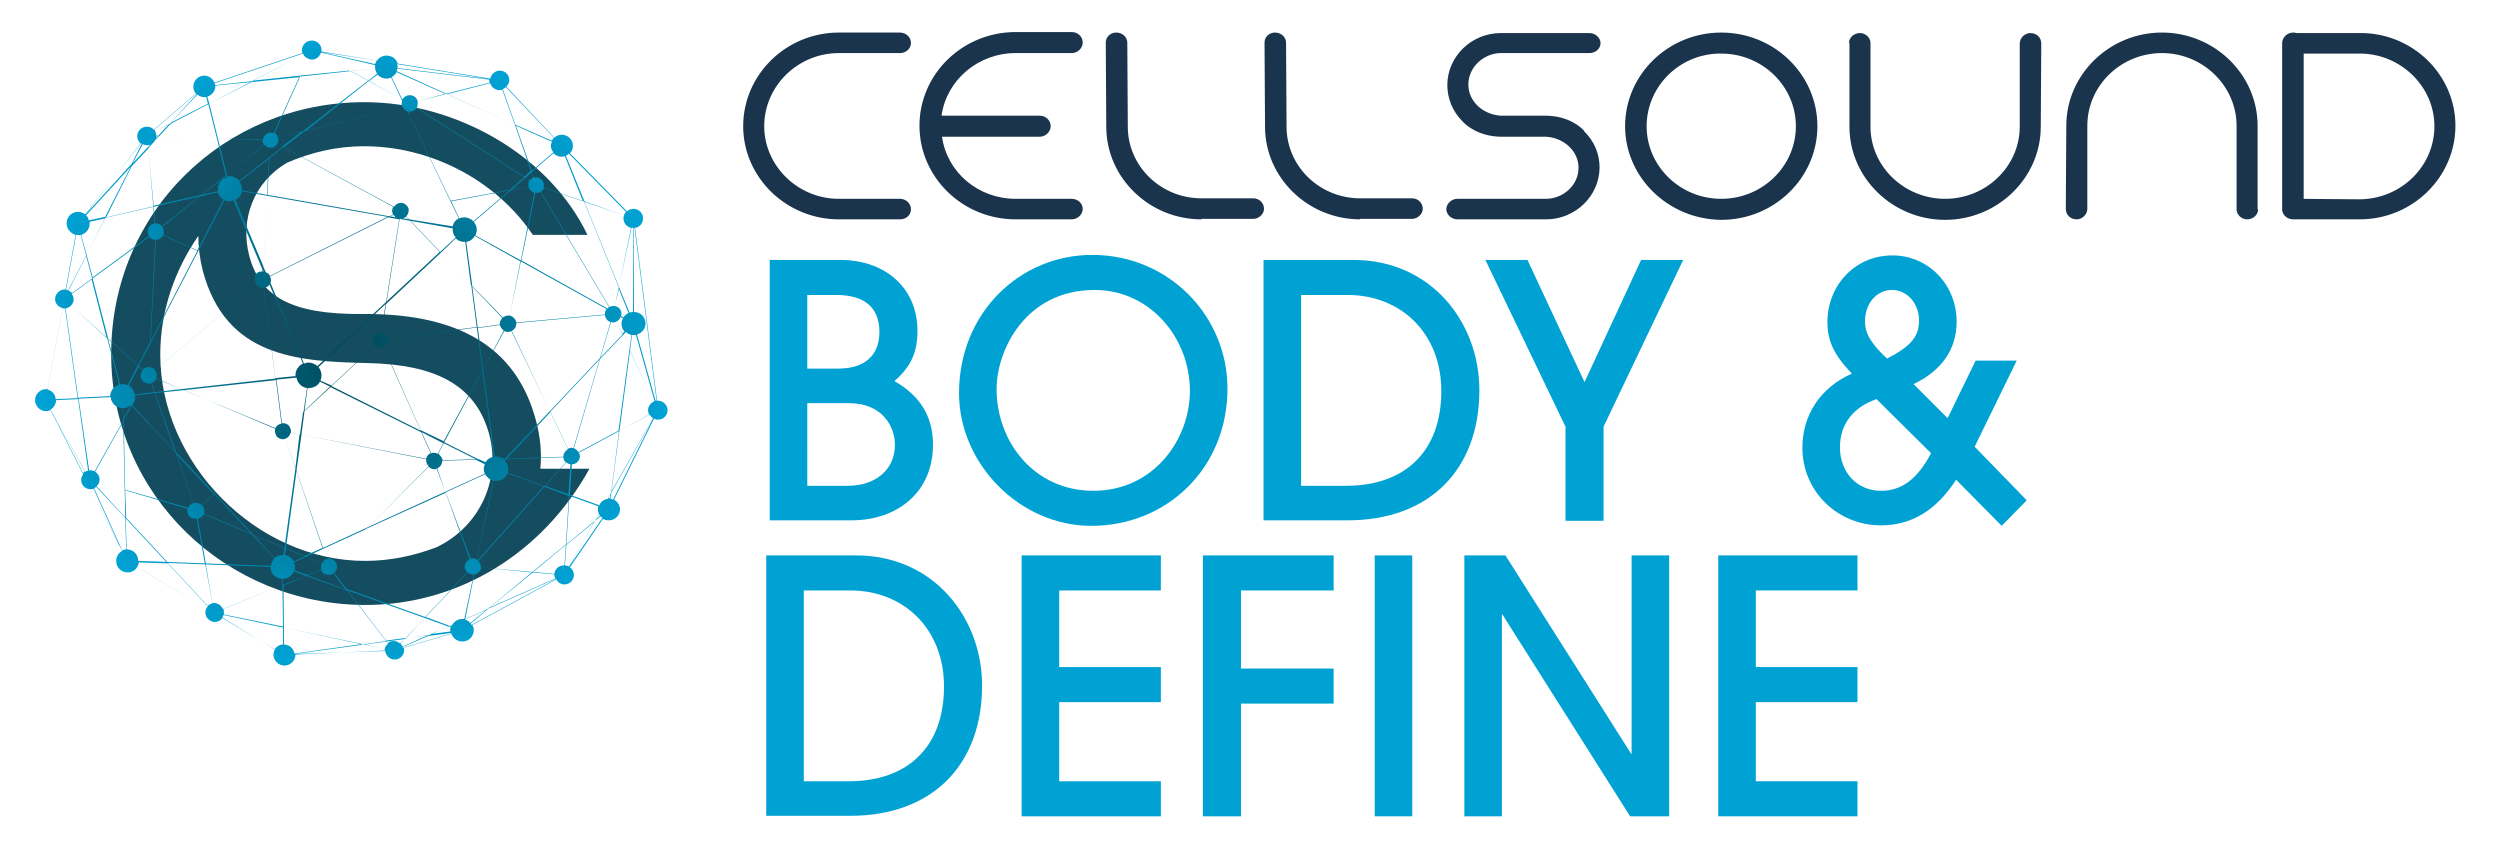
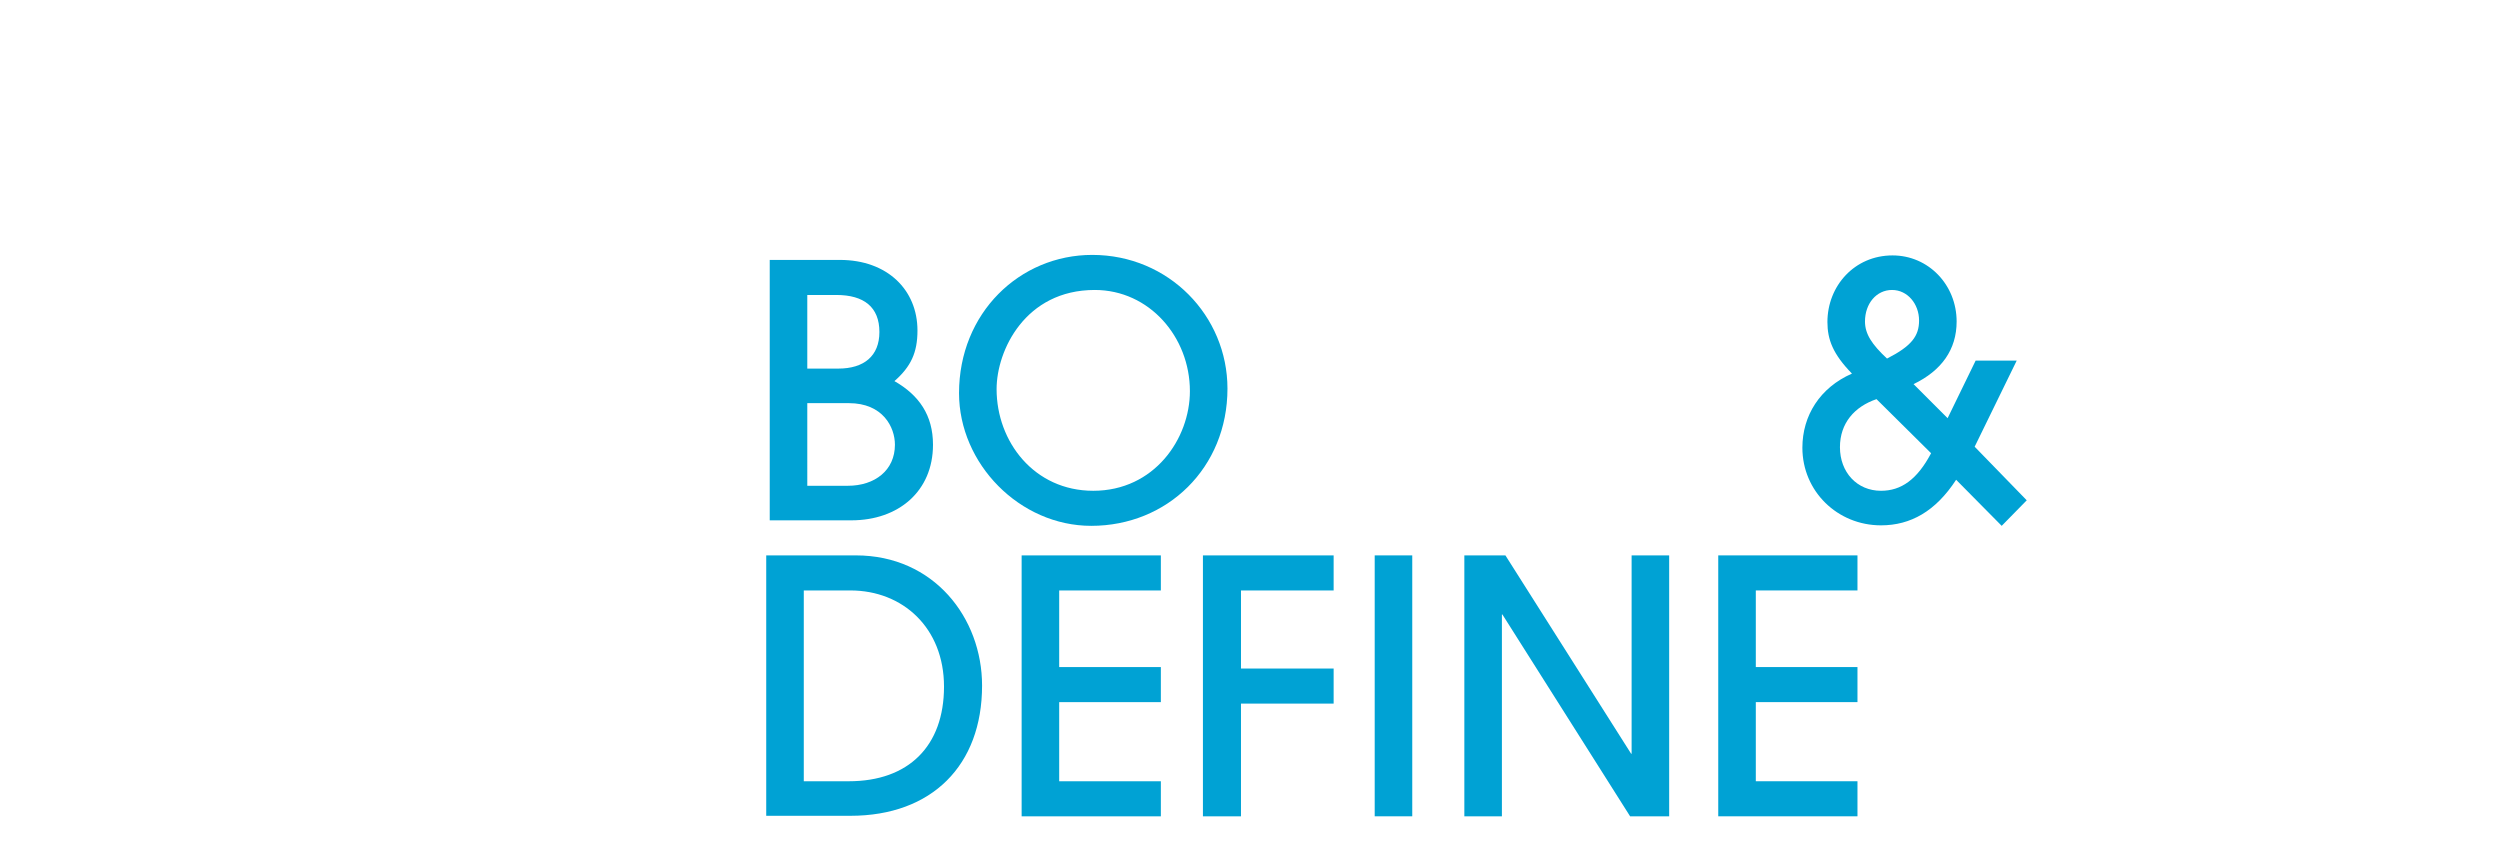
<svg xmlns="http://www.w3.org/2000/svg" xmlns:xlink="http://www.w3.org/1999/xlink" version="1.1" x="0px" y="0px" viewBox="0 0 499.2 170.9" style="enable-background:new 0 0 499.2 170.9;" xml:space="preserve">
  <style type="text/css">
	.st0{fill:#00A2D4;}
	.st1{fill:#154D60;}
	
		.st2{clip-path:url(#SVGID_00000078041775888103394670000000092742863883857033_);fill:url(#SVGID_00000027580588491846752600000000579022693755634602_);}
	.st3{fill:#1A344D;}
</style>
  <g id="Layer_4">
    <g>
      <path class="st0" d="M153.7,104V51.9h14c9.5,0,15.5,6,15.5,14.1c0,4.4-1.3,7.2-4.6,10.1c4.9,2.8,7.7,6.8,7.7,12.7    c0,9.3-6.9,15.1-16.3,15.1H153.7z M167.4,73.6c5.1,0,8.2-2.5,8.2-7.3c0-5-3.1-7.4-8.6-7.4h-5.8v14.7H167.4z M169.3,97    c5.4,0,9.4-3.1,9.4-8.2c0-3.5-2.4-8.3-9.2-8.3h-8.3V97H169.3z" />
      <path class="st0" d="M217.9,105c-14.3,0-26.4-12.4-26.4-26.5c0-16,12.1-27.6,26.6-27.6c15.3,0,27,12.2,27,26.7    C245.1,93.4,233.1,105,217.9,105z M237.6,78.1c0-10.8-8.1-20.2-19-20.2C204.7,57.9,199,70,199,77.7c0,10.5,7.5,20.3,19.3,20.3    C230.5,98,237.6,87.6,237.6,78.1z" />
-       <path class="st0" d="M252.3,104V51.9h17.9c15.6,0,25.2,12.5,25.2,26c0,15.9-10,26-26.3,26H252.3z M268.8,97c11.9,0,19-7,19-18.9    c0-11.7-8.2-19.2-18.7-19.2h-9.3V97H268.8z" />
-       <path class="st0" d="M312.6,104V85.2l-16-33.3h8.4l11.4,24.4l11.3-24.4h8.4l-15.9,33.3V104H312.6z" />
      <path class="st0" d="M390.6,95.8c-4.1,6.3-9.1,9.1-15,9.1c-8.7,0-15.7-6.8-15.7-15.5c0-6.4,3.5-12,9.9-14.8    c-3.8-3.9-4.9-6.8-4.9-10.3c0-7.2,5.4-13.3,13-13.3c7.2,0,12.8,5.9,12.8,13.2c0,5.6-3,9.8-8.6,12.5l6.8,6.8l5.6-11.5h8.2    l-8.4,17.2l10.4,10.7l-5,5.1L390.6,95.8z M374.7,79.7c-4.4,1.5-7.3,4.8-7.3,9.6c0,5,3.4,8.7,8.2,8.7c4,0,7.2-2.2,10-7.5    L374.7,79.7z M383.2,64c0-3.3-2.3-6.1-5.4-6.1c-3.1,0-5.4,2.7-5.4,6.3c0,2.5,1.4,4.6,4.4,7.4C381.7,69.1,383.2,67.1,383.2,64z" />
      <path class="st0" d="M153,163v-52.1h17.9c15.6,0,25.2,12.5,25.2,26c0,15.9-10,26-26.3,26H153z M169.5,156c11.9,0,19-7,19-18.9    c0-11.7-8.2-19.2-18.7-19.2h-9.3V156H169.5z" />
      <path class="st0" d="M204,163v-52.1h27.8v7h-20.3v15.3h20.3v7h-20.3V156h20.3v7H204z" />
      <path class="st0" d="M240.2,163v-52.1h26.1v7h-18.5v15.6h18.5v7h-18.5V163H240.2z" />
      <path class="st0" d="M274.5,163v-52.1h7.5V163H274.5z" />
      <path class="st0" d="M325.5,163L300,122.7h-0.1V163h-7.5v-52.1h8.2l25.1,39.6h0.1v-39.6h7.5V163H325.5z" />
      <path class="st0" d="M343.1,163v-52.1h27.8v7h-20.3v15.3h20.3v7h-20.3V156h20.3v7H343.1z" />
    </g>
  </g>
  <g id="Icon">
    <g id="CS">
-       <path class="st1" d="M107.9,93.6c0.3-3.2,0-6.4-0.9-9.7c-3.4-12.7-13-21.4-34.7-21.2C58.1,62.8,52,59.2,49.8,51.2    c-2-7.5,1-14.9,7.5-18.7c4.8-2.1,10-3.3,15.4-3.3c13.1,0,26.2,6.6,33.7,17.7h10.9c-7.7-16.1-26.5-26.5-44.5-26.5    c-27.9,0-50.6,21.8-50.6,50.3c0,28.2,23.1,50.1,50.8,50.1c18.4,0,35.3-10.2,44.7-27.2H107.9z M72.9,112C51.2,112,32,92.5,32,70.8    c0-8.7,2.9-16.9,7.6-23.7c0,2.3,0.3,4.6,0.9,7c4.6,17.1,18.6,18.1,33,18.4c13.2,0.3,21.5,4.2,24.2,14.3    c2.4,9.2-2.1,18.5-10.6,22.5C82.6,111,77.9,112,72.9,112" />
-     </g>
+       </g>
    <g id="Circle">
      <defs>
        <path id="SVGID_1_" d="M58.8,130.6l13.9-1.9l4.1,0.9c0,0.1,0,0.2,0,0.4c0,0,0,0,0,0L58.8,130.6C58.8,130.7,58.8,130.7,58.8,130.6      M72.9,128.7l4.3-0.6l0.3,0.4c-0.3,0.3-0.6,0.6-0.7,1.1L72.9,128.7z M77.2,128.1l3.6-0.5l-0.9,0.9c-0.3-0.3-0.8-0.5-1.3-0.5     c-0.4,0-0.8,0.1-1.1,0.4L77.2,128.1z M80,128.5l0.9-1l4.4-0.6l-4.9,2.2C80.3,128.9,80.1,128.7,80,128.5 M80.4,129.2l5.1-2.2     l4.5-0.6c0,0.1,0,0.1,0,0.2l-9.5,2.8C80.4,129.3,80.4,129.2,80.4,129.2 M56.7,128.7l0-3.4l15.6,3.3l-13.5,1.9     C58.6,129.5,57.8,128.7,56.7,128.7 M89.6,125.1l0.4,0.1c-0.1,0.2-0.1,0.4-0.1,0.7c0,0.1,0,0.2,0,0.2l-3.9,0.5L89.6,125.1z      M89.8,125l0.3-0.1c0,0.1-0.1,0.1-0.1,0.2L89.8,125z M84.8,123.4l4.7,1.7l-3.8,1.7l-4.7,0.7L84.8,123.4z M53.7,129l-9.3-5.7     c0.1-0.2,0.2-0.3,0.2-0.5l11.9,2.5l0,3.4c-0.7,0-1.3,0.4-1.7,1L53.7,129z M92.8,123.7l4.3-1.9l-3.2,2.6     C93.6,124,93.2,123.8,92.8,123.7 M69.4,117.9l15.4,5.5l-3.8,4l-3.9,0.5L69.4,117.9z M44.7,122.7c0-0.1,0-0.2,0-0.4     c0-0.2,0-0.5-0.1-0.7l11.8-4.8l0.1,8.3L44.7,122.7z M94,124.5l3.6-3l13.3-5.9c0,0,0,0,0,0.1l-16.8,9.1     C94.1,124.7,94.1,124.6,94,124.5 M56.7,125.3l-0.1-8.4l4.6-1.9l8.1,2.9l7.8,10.1l-4.7,0.7L56.7,125.3z M85,123.2l8.4-8.9     c0.3,0.3,0.7,0.4,1.1,0.4c0,0,0.1,0,0.1,0l-1.9,8.9c-0.1,0-0.3,0-0.4,0c-0.9,0-1.6,0.5-2,1.2l-0.4,0.2L85,123.2z M106.4,114.3     l4.3,0.4c0,0,0,0.1,0,0.1c0,0.3,0.1,0.5,0.2,0.7l-13.1,5.8L106.4,114.3z M56.5,115.6c1,0,1.8-0.7,2.2-1.5l2.4,0.9l-4.6,1.8     L56.5,115.6z M61.4,114.9l2.7-1.1c0.2,0.6,0.8,1,1.5,1c0.4,0,0.7-0.1,1-0.3l2.4,3.2L61.4,114.9z M94.7,114.7     c0.7-0.1,1.3-0.7,1.4-1.4l10.2,0.9l-8.9,7.4l-4.5,2L94.7,114.7z M69.2,117.6l-2.5-3.2c0.4-0.3,0.6-0.7,0.6-1.2h25.5     c0,0.4,0.2,0.8,0.5,1.1l-8.4,8.9L69.2,117.6z M41.1,112.7l12.9,0.5c0,0,0,0,0,0c0,1.3,1.1,2.4,2.4,2.4l0,1.2l-11.9,4.8     c-0.3-0.7-1-1.2-1.8-1.2c-0.1,0-0.2,0-0.3,0L41.1,112.7z M33.5,112.4l7.5,0.3l1.4,7.8c-0.3,0.1-0.7,0.2-0.9,0.5L33.5,112.4z      M29.1,114.2l-1.7-1c0.2-0.3,0.3-0.6,0.3-0.9l5.8,0.2l8,8.6c-0.1,0.1-0.2,0.2-0.3,0.4L29.1,114.2z M58.8,113.9     c0.1-0.2,0.1-0.5,0.1-0.7c0-0.3-0.1-0.6-0.2-0.9l2.3-1.1l3.2,1.3c-0.1,0.2-0.1,0.4-0.1,0.6c0,0.2,0,0.4,0.1,0.6l-2.8,1.1     L58.8,113.9z M61.1,111.2l3.4-1.6l0.7,2c-0.4,0.2-0.8,0.5-0.9,0.9L61.1,111.2z M56.9,110.8l0.2-1.2l3.7,1.5l-2.1,1     C58.3,111.4,57.6,110.9,56.9,110.8 M106.5,114.2l6.5-5.4l-0.3,4.1c0,0-0.1,0-0.1,0c-1,0-1.8,0.7-1.9,1.7L106.5,114.2z      M50.7,106.9l6.1,2.6l-0.2,1.3c-0.1,0-0.1,0-0.2,0c-0.6,0-1.2,0.2-1.6,0.6L50.7,106.9z M64.5,109.6l8.5-3.9l-6.2,6.3     c-0.3-0.3-0.7-0.5-1.1-0.5c-0.2,0-0.3,0-0.5,0.1L64.5,109.6z M112.8,112.9l0.3-4.1l5.6-4.6l-5.1,8.9     C113.3,113,113.1,112.9,112.8,112.9 M27.6,112C27.6,112,27.6,112,27.6,112c0-1.3-1-2.3-2.3-2.3l-0.2-6.2l8.1,8.7L27.6,112z      M113.6,113.2l5.1-9.1l1.2-1c0.1,0.1,0.2,0.2,0.4,0.3L113.6,113.2C113.7,113.2,113.6,113.2,113.6,113.2 M41.1,112.5l-1.6-8.9     c0.5-0.1,1-0.5,1.2-0.9l9.6,4l4.5,4.8c-0.4,0.4-0.6,0.9-0.7,1.5L41.1,112.5z M119.6,102.6c0.1,0.1,0.1,0.3,0.2,0.4l-0.8,0.7     L119.6,102.6z M113.7,99l5.8,2.1c-0.1,0.2-0.1,0.4-0.1,0.7c0,0.3,0.1,0.6,0.2,0.9l-0.7,1.2l-5.8,4.8L113.7,99z M40.7,102.6     c0.1-0.2,0.1-0.4,0.1-0.6c0-0.4-0.2-0.8-0.4-1.1l2.4-2.2l7.3,7.8L40.7,102.6z M121.9,98.6l-0.1,0.9c-0.1,0-0.1,0-0.2,0     c-0.1,0-0.1,0-0.2,0L121.9,98.6z M66.8,112l6.3-6.4L89,98.4l4.8,13.3c-0.6,0.2-1,0.8-1,1.5H67.3C67.3,112.7,67.1,112.3,66.8,112      M33.4,112.2l-8.2-8.8L25,97.9l12.5,3.7c0,0.1-0.1,0.3-0.1,0.4c0,0.9,0.7,1.6,1.6,1.6c0.1,0,0.2,0,0.3,0l1.6,8.9L33.4,112.2z      M18.1,97.7c0.2,0,0.4-0.1,0.6-0.1l5.3,11.7L18.1,97.7z M18.8,97.5c0.2-0.1,0.3-0.2,0.4-0.3l5.8,6.2l0.2,6.3     c-0.3,0-0.5,0.1-0.8,0.2L18.8,97.5z M96,113.3c0,0,0-0.1,0-0.1c0-0.5-0.2-0.9-0.5-1.2l13.2-14.8l4.9,1.8l-0.6,9.7l-6.8,5.6     L96,113.3z M19.3,97.1c0.2-0.2,0.4-0.5,0.5-0.8l5.1,1.5l0.1,5.5L19.3,97.1z M89,98.3l7.9-3.6c0.3,0.6,0.9,1.1,1.6,1.3l-3.3,15.7     c-0.2-0.1-0.5-0.2-0.7-0.2c-0.2,0-0.4,0-0.5,0.1L89,98.3z M101.3,94.5l7.3,2.6l-13.2,14.8c-0.1,0-0.1-0.1-0.2-0.1L98.6,96     c0.1,0,0.3,0,0.4,0C100.1,96.1,101,95.4,101.3,94.5 M57.1,109.5l2.1-15.4l5.2,15.3l-3.6,1.6L57.1,109.5z M85.6,93.2     c0.3,0.3,0.7,0.5,1.1,0.5c0.2,0,0.4,0,0.5-0.1l1.7,4.6l-15.3,7L85.6,93.2z M108.8,97l4.2-4.7c0.3,0.2,0.6,0.4,0.9,0.4l-0.4,6     L108.8,97z M87.3,93.5c0.6-0.2,1-0.8,1-1.5c0,0,0,0,0,0l6.7-0.2l1.8,0.9c-0.1,0.3-0.2,0.6-0.2,1c0,0.3,0.1,0.6,0.2,0.9l-7.9,3.6     L87.3,93.5z M95.6,91.7l2-0.1c-0.3,0.2-0.5,0.4-0.6,0.7L95.6,91.7z M100.4,91.6l0.5,0l-0.2,0.2C100.6,91.7,100.5,91.6,100.4,91.6      M101.4,94.4c0.1-0.2,0.1-0.5,0.1-0.7c0-0.7-0.3-1.3-0.7-1.7l0.3-0.3l11.4-0.4c0,0.4,0.2,0.8,0.5,1.1l-4.2,4.7L101.4,94.4z      M35.2,90.7l7.5,8l-2.4,2.2c-0.3-0.3-0.7-0.5-1.2-0.5c-0.2,0-0.3,0-0.5,0.1L35.2,90.7z M87.5,90.6l1.1-2.1l6.4,3.2l-6.6,0.2     C88.3,91.4,87.9,90.9,87.5,90.6 M50.6,106.8l-7.7-8.2l12.4-11.4c0.3,0.3,0.7,0.5,1.2,0.5c0.2,0,0.3,0,0.5-0.1l2,5.9l-2.2,15.9     L50.6,106.8z M59.2,94l1-7.2l24.9,4.9c0,0.1,0,0.2,0,0.3c0,0.4,0.2,0.8,0.5,1.1l-12,12.1l-9.1,4.2L59.2,94z M57,87.6     c0.5-0.2,0.9-0.6,1-1.2l1.8,0.4L59,93.4L57,87.6z M84.2,86.3l4.3,2.2l-1.1,2.1c-0.2-0.1-0.5-0.2-0.7-0.2c-0.2,0-0.4,0-0.6,0.1     L84.2,86.3z M115.8,91.1c0-0.3-0.1-0.5-0.2-0.7l8-4.3l-1.6,12.4l-0.6,1.1c-0.8,0.1-1.5,0.6-1.7,1.3l-5.9-2.1l0.4-6.1     c0,0,0,0,0.1,0C115,92.7,115.8,92,115.8,91.1 M19.8,96.3c0-0.2,0.1-0.3,0.1-0.5c0-0.7-0.4-1.3-0.9-1.6l5.6-10l0.3,13.6L19.8,96.3     z M121.9,99.6l0.2-1.3l8.3-14.7c0,0,0,0,0,0l-8,16.2C122.3,99.7,122.1,99.6,121.9,99.6 M123.7,86l6-3.2c0.2,0.3,0.4,0.5,0.7,0.7     l-8.3,14.6L123.7,86z M10.6,82.7L17,94.1c-0.2,0.1-0.3,0.2-0.4,0.4L10.6,82.7z M58.1,86.4c0-0.1,0-0.2,0-0.3     c0-0.4-0.2-0.8-0.4-1.1l2.8-2.6l-0.6,4.4L58.1,86.4z M109.9,82.3l3.5,7.4c-0.5,0.3-0.9,0.8-0.9,1.5c0,0,0,0,0,0l-11.3,0.4     L109.9,82.3z M25,97.8l-0.3-14l1.6-2.8l8.9,9.5l3.4,9.9c-0.5,0.2-0.8,0.6-1,1L25,97.8z M24.6,81.5c0.6,0,1-0.2,1.4-0.6l0.1,0.1     l-1.5,2.7L24.6,81.5z M10.1,81.8c0.6-0.4,1.1-1.1,1.1-1.9c0,0,0,0,0,0l4.4-0.2l2,14.3c-0.2,0-0.4,0.1-0.6,0.2L10.1,81.8z      M15.7,79.6l6.4-0.3c0.1,1.2,1.1,2.2,2.4,2.2l0.1,2.5l-5.7,10.1c-0.3-0.1-0.6-0.2-0.9-0.2c-0.1,0-0.2,0-0.2,0L15.7,79.6z      M26.3,80.8c0.4-0.4,0.7-1,0.7-1.7c0,0,0-0.1,0-0.1l0.5-0.1L26.3,80.8L26.3,80.8z M26.4,80.9l1.1-2l3.4-0.4l4,11.6L26.4,80.9z      M35.1,90.2L31,78.5l5.7-0.6L55,85.5c-0.1,0.2-0.1,0.4-0.1,0.6c0,0.4,0.2,0.8,0.4,1.1L42.9,98.6L35.1,90.2z M60.2,86.8l0.6-4.7     l5.2-4.8l18.1,9l1.9,4.2c-0.5,0.2-0.8,0.6-0.9,1.1L60.2,86.8z M28.9,76.4c0.2,0.1,0.5,0.2,0.8,0.2c0.2,0,0.3,0,0.5-0.1l0.6,1.8     l-3.2,0.4L28.9,76.4z M63.9,76.2l2,1L60.8,82l0.6-4.5c0.1,0,0.1,0,0.2,0C62.6,77.5,63.5,77,63.9,76.2 M36.8,77.9l18.3-2l1.1,8.7     c-0.6,0.1-1,0.4-1.3,1L36.8,77.9z M30.3,76.5c0.4-0.2,0.8-0.5,0.9-0.9l5,2.1l-5.3,0.6L30.3,76.5z M55.2,75.8l4-0.4     c0.2,1.1,1,1.9,2.1,2.1l-0.7,4.8l-2.9,2.7c-0.3-0.3-0.7-0.5-1.2-0.5c-0.1,0-0.1,0-0.2,0L55.2,75.8z M88.7,88.3l7.6-14.2l2.3,17.1     c-0.4,0.1-0.7,0.2-1,0.4l-2.1,0.1L88.7,88.3z M25.7,77l2-3.8l0.8,0.7c-0.2,0.3-0.4,0.7-0.4,1.1c0,0.6,0.3,1.1,0.8,1.4l-1.3,2.3     l-0.7,0.1C26.8,78,26.3,77.3,25.7,77 M109.9,82.2l9.8-10.4l-5.2,17.7c-0.1,0-0.3-0.1-0.4-0.1c-0.2,0-0.5,0.1-0.7,0.2L109.9,82.2z      M125.8,70.1l4.7,10.1c-0.6,0.3-1.1,1-1.1,1.7c0,0.3,0.1,0.6,0.2,0.9l-5.9,3.2L125.8,70.1z M66.2,77.1l8.7-8.1     c0.3,0.3,0.7,0.5,1.1,0.5c0.2,0,0.4,0,0.6-0.1l7.4,16.6L66.2,77.1z M27.7,73.1l2.3-4.4l-0.2,4.6c0,0,0,0-0.1,0     c-0.5,0-0.9,0.2-1.2,0.5L27.7,73.1z M21.6,67.7l5.9,5.3l-2,3.9c-0.3-0.1-0.7-0.2-1-0.2c-0.2,0-0.4,0-0.5,0.1L21.6,67.7z      M114.6,89.5l5.2-17.8l4.6-4.8l1.3,2.8L123.5,86l-8,4.3C115.3,89.9,115,89.7,114.6,89.5 M127,66.9l3.7,13.2c-0.1,0-0.1,0-0.2,0.1     L125.8,70l0.4-3.1c0.1,0,0.2,0,0.3,0C126.7,66.9,126.9,66.9,127,66.9 M124.4,66.9l0.6-0.6c0.3,0.3,0.7,0.5,1.1,0.6l-0.4,2.8     L124.4,66.9z M96.5,73.8l4.2-7.7c0.2,0.1,0.5,0.2,0.7,0.2c0.2,0,0.5-0.1,0.7-0.2l7.7,16l-8.9,9.4l-0.6,0     c-0.4-0.2-0.8-0.4-1.3-0.4c-0.1,0-0.1,0-0.2,0L96.5,73.8z M64,76c0.1-0.3,0.2-0.7,0.2-1c0-0.6-0.2-1.2-0.6-1.7l8-7.5l3,1.5     c-0.1,0.2-0.2,0.4-0.2,0.7c0,0.4,0.1,0.7,0.4,1L66.2,77L64,76z M84,85.9l-7.4-16.7c0.5-0.2,0.9-0.8,0.9-1.4c0-0.1,0-0.1,0-0.2     l17.7-2.3l1.1,8.6l-7.7,14.2L84,85.9z M95.4,65.4l4.4-0.6c0.1,0.5,0.4,0.9,0.8,1.2l-4.1,7.7L95.4,65.4z M123.1,64.2l1.2,2.6     l-4.4,4.6l2.1-7.1c0.1,0,0.3,0.1,0.4,0.1C122.7,64.4,122.9,64.3,123.1,64.2 M123.1,64.2c0.4-0.2,0.7-0.5,0.8-0.9l0.5,0.3     c-0.2,0.3-0.3,0.7-0.3,1c0,0.6,0.2,1.2,0.6,1.6l-0.5,0.5L123.1,64.2z M102.2,66.1c0.5-0.3,0.9-0.8,0.9-1.5c0,0,0-0.1,0-0.1     l17.7-1.6c0.1,0.7,0.5,1.2,1.1,1.4l-2.1,7.2l-10,10.6L102.2,66.1z M9.5,77.8l3-16.2c0.1,0,0.2,0,0.3,0c0.1,0,0.2,0,0.2,0     l2.5,17.9l-4.4,0.2C11.1,78.8,10.4,78,9.5,77.8 M13.1,61.6c0.4-0.1,0.8-0.3,1.1-0.6l7.2,6.5l2.4,9.3c-1,0.3-1.8,1.2-1.8,2.3     c0,0,0,0,0,0l-6.4,0.3L13.1,61.6z M71.7,65.7l5.3-5l-0.9,5.7c-0.1,0-0.1,0-0.2,0c-0.6,0-1.1,0.3-1.3,0.8L71.7,65.7z M124,63.1     c0-0.1,0.1-0.3,0.1-0.4c0-0.8-0.5-1.4-1.3-1.6l0.7-3.6l2,5c-0.4,0.2-0.8,0.5-1,0.9L124,63.1z M94.3,57.2l6,6.3     c-0.3,0.3-0.5,0.7-0.5,1.2c0,0.1,0,0.1,0,0.2l-4.4,0.6L94.3,57.2z M31.2,75.5c0.1-0.2,0.1-0.4,0.1-0.6c0-0.4-0.1-0.7-0.4-1     l20.3-17c0.3,0.3,0.7,0.6,1.2,0.6c0.1,0,0.1,0,0.2,0l2.4,18.1l-18.8,2.1L31.2,75.5z M52.7,57.5c0.5-0.1,0.9-0.3,1.1-0.7l6.7,15.8     c-0.9,0.4-1.5,1.3-1.5,2.3c0,0.1,0,0.1,0,0.2l-4,0.4L52.7,57.5z M54.1,56.7l17.3,8.9l-8,7.5c-0.5-0.4-1.1-0.7-1.8-0.7     c-0.3,0-0.6,0.1-0.9,0.2L54.1,56.7z M14.2,61c0.3-0.3,0.5-0.8,0.5-1.2c0-0.4-0.1-0.8-0.4-1.1l4-2.9l3,11.7L14.2,61z M52.6,54.3     l0-0.3l0.1,0.4C52.7,54.3,52.7,54.3,52.6,54.3 M101.8,63l2.2-10.8l17.1,9.5c-0.2,0.3-0.3,0.6-0.3,1c0,0,0,0.1,0,0.1l-17.7,1.6     C103,63.8,102.5,63.2,101.8,63 M13.7,58l3.5-6.9l1.2,4.5l-4,2.9C14.2,58.3,13.9,58.2,13.7,58 M76.2,66.5l0.9-5.8L88,50.5l6.1,6.4     l1.1,8.5l-17.7,2.3C77.4,67.1,76.9,66.6,76.2,66.5 M29.8,73.3l0.2-4.7l9.6-18.5L51,55.2c-0.1,0.2-0.1,0.4-0.1,0.6     c0,0.4,0.1,0.7,0.4,1l-20.3,17C30.7,73.6,30.3,73.4,29.8,73.3 M88,50.5l3-2.9c0.4,0.4,1,0.7,1.7,0.7c0.1,0,0.1,0,0.2,0l1.1,8.5     L88,50.5z M21.6,67.6l-3.1-12l11.3-8.3c0.3,0.4,0.7,0.6,1.2,0.6l-1,20.3L27.6,73L21.6,67.6z M94.3,57.1l-1.2-8.8     c0.7-0.1,1.3-0.5,1.7-1.2l9.1,5.1L101.8,63c-0.1,0-0.2,0-0.3,0c-0.4,0-0.8,0.2-1.1,0.4L94.3,57.1z M32.6,47l6.8,3.1l-9.3,18     l1-20.2c0,0,0,0,0.1,0C31.8,47.9,32.3,47.5,32.6,47 M16.1,46.9l1.1,4.1L13.6,58c-0.1-0.1-0.3-0.1-0.4-0.2l2-10.9     c0.1,0,0.2,0,0.3,0C15.8,47,15.9,47,16.1,46.9 M126.5,45.5c0.1,0,0.1,0,0.2,0l4.4,34.5c-0.1,0-0.1,0-0.2,0l-3.7-13.2     c1-0.3,1.7-1.2,1.7-2.2c0-1.3-1-2.3-2.3-2.3c0,0,0,0,0,0L126.5,45.5z M123.6,57.3l2.5-11.8c0.1,0,0.2,0,0.3,0l0,16.8     c-0.3,0-0.5,0.1-0.7,0.1L123.6,57.3z M82,44.1l8.4,1.5c0,0.1,0,0.2,0,0.3c0,0.6,0.2,1.1,0.6,1.5l-3.1,2.9L82,44.1z M79.8,43.7     l2.1,0.4l5.9,6.2l-10.6,9.9L79.8,43.7z M16.2,46.9c1-0.3,1.7-1.2,1.7-2.2c0-0.1,0-0.3,0-0.4l3.1-0.7l-3.7,7.3L16.2,46.9z      M54.1,56.7L54,56.5c0.1-0.2,0.1-0.4,0.1-0.6c0-0.3-0.1-0.5-0.2-0.7l23.6-11.8l2.2,0.4l-2.6,16.5l-5.7,5.3L54.1,56.7z M80.5,43.6     c0.2-0.1,0.4-0.2,0.6-0.3l0.5,0.5L80.5,43.6z M77.9,43.2l0.7-0.3c0.1,0.2,0.3,0.4,0.4,0.5L77.9,43.2z M17.3,50.9l3.7-7.4l9.6-2.2     l0.3,3.3c-0.8,0.1-1.4,0.8-1.4,1.6c0,0.4,0.1,0.7,0.3,0.9l-11.3,8.3L17.3,50.9z M116.7,40.3l7.9,2.7c-0.1,0.2-0.1,0.4-0.1,0.6     c0,0.9,0.6,1.7,1.5,1.9l-2.4,11.8L116.7,40.3z M81.7,43.8l-0.6-0.6c0.3-0.3,0.5-0.7,0.5-1.2c0-0.1,0-0.2,0-0.3l8.3-1.6l1.7,3.5     c-0.6,0.3-1.1,0.9-1.2,1.6L81.7,43.8z M39.6,50.1l5.2-10.1c0.3,0.1,0.7,0.2,1,0.2c0.3,0,0.6-0.1,0.8-0.2l5.8,13.8l0,0.4     c0,0,0,0-0.1,0c-0.7,0-1.2,0.4-1.5,0.9L39.6,50.1z M30.7,41.3l9.2-2.1l-7.6,6c-0.3-0.4-0.7-0.6-1.2-0.6c0,0-0.1,0-0.1,0     L30.7,41.3z M53.1,54.4l-0.5-1.1l0.8-14.2l24,4.2L53.9,55.1C53.8,54.8,53.5,54.5,53.1,54.4 M32.6,46.9c0.1-0.2,0.1-0.4,0.1-0.6     c0-0.4-0.1-0.7-0.3-1l7.6-6.1l3.5-0.8c0.2,0.6,0.6,1.2,1.1,1.5L39.4,50L32.6,46.9z M107.9,38.3l13.7,23c-0.1,0.1-0.2,0.2-0.3,0.3     l-17.2-9.6l2.8-13.5c0.1,0,0.2,0,0.3,0C107.4,38.5,107.7,38.5,107.9,38.3 M47,39.9c0.7-0.3,1.2-0.9,1.3-1.7l5.1,0.9l-0.8,14.1     L47,39.9z M90.1,40.2l11.7-2.2l-7.3,6.2c-0.4-0.5-1.1-0.8-1.8-0.8c-0.4,0-0.7,0.1-1,0.2L90.1,40.2z M108,38.3     c0.3-0.2,0.5-0.5,0.7-0.8l7.9,2.7l7,17.3l-0.8,3.6c-0.1,0-0.2,0-0.3,0c-0.3,0-0.6,0.1-0.8,0.2L108,38.3z M94.9,47     c0.2-0.3,0.3-0.7,0.3-1.1c0-0.6-0.2-1.1-0.6-1.6l7.5-6.4l3.4-0.7c0.1,0.6,0.6,1.1,1.2,1.3L104,52L94.9,47z M104.9,35.5l0.8,0.5     c-0.2,0.2-0.2,0.5-0.2,0.9c0,0.1,0,0.2,0,0.3l-3.3,0.6L104.9,35.5z M45.2,35.1l0.1,0.3c-1,0.3-1.8,1.2-1.8,2.3c0,0.2,0,0.3,0,0.5     l-3.2,0.7L45.2,35.1z M104.9,35.5l1.3-1.1l0.4,1c-0.3,0.1-0.6,0.3-0.8,0.6L104.9,35.5z M17.2,43l8.9-9.7l-5.1,10l-3.3,0.7     C17.7,43.7,17.5,43.3,17.2,43 M48.3,38c0-0.1,0-0.2,0-0.3c0-0.5-0.2-1-0.5-1.4l5.9-4.6l-0.4,7.2L48.3,38z M116.7,40.2l-3.7-9.1     c0.2-0.1,0.4-0.2,0.6-0.4L125,42.3c-0.2,0.2-0.3,0.4-0.4,0.7L116.7,40.2z M106.2,34.3l4.3-3.7c0.4,0.4,1,0.7,1.6,0.7     c0.3,0,0.5-0.1,0.7-0.1l3.6,9l-7.9-2.7c0.1-0.2,0.1-0.3,0.1-0.5c0-0.9-0.7-1.6-1.6-1.6c-0.2,0-0.4,0-0.5,0.1L106.2,34.3z      M26.3,33.2l3.3-3.5l1.1,11.5l-9.5,2.2L26.3,33.2z M53.4,38.9l0.4-7.3l2.8-2.2l21.9,11.9c-0.1,0.2-0.2,0.5-0.2,0.8     c0,0.3,0.1,0.5,0.2,0.7l-0.7,0.4L53.4,38.9z M45.3,34.9l7.5-6c0.3,0.3,0.7,0.6,1.1,0.6l-0.1,1.9l-6,4.7c-0.4-0.5-1.1-0.9-1.9-0.9     c-0.2,0-0.3,0-0.5,0.1L45.3,34.9z M29.5,29c0.2,0,0.3-0.1,0.5-0.1l-0.5,0.5L29.5,29z M28.5,28.8c0.3,0.1,0.5,0.2,0.8,0.2     c0.1,0,0.1,0,0.2,0l0,0.4l-3,3.2L28.5,28.8z M55.4,28.7l1.1,0.6l-2.7,2.1l0.1-1.9c0,0,0,0,0.1,0C54.6,29.6,55.1,29.2,55.4,28.7      M17,42.9l11.1-14.3c0.1,0.1,0.2,0.1,0.2,0.1l-2,4L17,42.9C17.1,42.9,17.1,42.9,17,42.9 M43.5,27.6l8.9,0.3c0,0,0,0,0,0     c0,0.4,0.1,0.7,0.3,1l-7.4,6L43.5,27.6z M29.6,29.6l0.9-1c0.2-0.1,0.3-0.3,0.4-0.5l0.8-0.9l11.6,0.4l1.8,7.4l-4.9,3.9l-9.6,2.2     L29.6,29.6z M31.2,27.2l0.3,0l-0.4,0.4C31.2,27.5,31.2,27.3,31.2,27.2 M55.4,28.7c0.1-0.2,0.2-0.5,0.2-0.8c0-0.1,0-0.3-0.1-0.4     l4.8-1.3l-3.9,3L55.4,28.7z M103,25.1l7.2,3.2c-0.1,0.3-0.2,0.5-0.2,0.8c0,0.5,0.2,1,0.5,1.3l-4.3,3.7L103,25.1z M31.2,27.1     C31.2,27.1,31.2,27.1,31.2,27.1c0-0.3-0.1-0.6-0.2-0.9l2.7-1.4l-2.1,2.3L31.2,27.1z M80.2,40.5L81.7,23l8.2,17.1l-8.3,1.6     C81.4,41.1,80.9,40.6,80.2,40.5 M81.5,22.2c0.1,0,0.1,0,0.2,0l0,0.4L81.5,22.2z M83.2,21.6l21.5,13.8l-2.9,2.5L90,40.1l-8.4-17.4     l0-0.4c0,0,0.1,0,0.1,0C82.4,22.3,82.9,22,83.2,21.6 M56.7,29.4l4.1-3.2l19.5-5.1c0.1,0.5,0.5,0.9,1,1.1l0.4,0.8l-1.5,17.5     c0,0-0.1,0-0.1,0c-0.6,0-1.1,0.3-1.4,0.8L56.7,29.4z M31.8,27.2l2.3-2.5l7.5-3.9l1.7,6.8L31.8,27.2z M80.3,19.9L80.3,19.9     c0.1,0.1,0.1,0.1,0.1,0.1L80.3,19.9z M39.4,18.9c0.4,0.3,0.9,0.5,1.4,0.5c0.2,0,0.3,0,0.4,0l0.3,1.3l-7.4,3.8L39.4,18.9z      M83.2,21.5c0.2-0.2,0.2-0.5,0.2-0.9c0-0.1,0-0.3,0-0.4l5.6-1.5l13.8,6.2l3.2,9.2l-1.3,1.2L83.2,21.5z M30.8,25.9l8.4-7.2     c0,0,0,0.1,0.1,0.1l-5.5,6L31,26.2C30.9,26.1,30.9,26,30.8,25.9 M102.9,24.9l-2.5-7.1c0.2-0.1,0.4-0.2,0.6-0.4l9.6,10.1     c-0.2,0.2-0.3,0.4-0.4,0.6L102.9,24.9z M89.3,18.8l8.6-2.2c0.2,0.8,1,1.4,1.8,1.4c0.2,0,0.4,0,0.6-0.1l2.5,7L89.3,18.8z      M41.4,19.3c0.9-0.3,1.6-1.1,1.6-2.1c0,0,0-0.1,0-0.1l7-0.7l-8.2,4.3L41.4,19.3z M73.6,16.2l6.5,3.5l0.2,0.5     c0,0.2-0.1,0.3-0.1,0.5c0,0.1,0,0.3,0.1,0.4l-19.3,5.1L73.6,16.2z M43.5,27.6l-1.7-6.9l8.4-4.3l9.7-1l-5.1,11.2     c-0.2-0.1-0.4-0.1-0.7-0.1c-0.9,0-1.6,0.7-1.6,1.5L43.5,27.6z M73.7,16.2l1.7-1.3c0.4,0.5,1.1,0.8,1.8,0.8c0.3,0,0.6-0.1,0.9-0.2     l2,4.2L73.7,16.2z M80.3,19.8l-2.1-4.4c0.4-0.2,0.8-0.6,1-1l9.8,4.4l-5.6,1.4c-0.2-0.7-0.8-1.2-1.6-1.2c-0.6,0-1.1,0.3-1.4,0.8     L80.3,19.8z M54.7,26.5l5.1-11.2L70,14.2l3.5,1.9L60.5,26.2l-5,1.3C55.4,27,55.1,26.7,54.7,26.5 M70.1,14.2l4.8-0.5     c0.1,0.4,0.2,0.7,0.4,1l-1.7,1.4L70.1,14.2z M79.2,14.2c0.1-0.2,0.1-0.4,0.1-0.5l18.4,2.2c0,0.1,0,0.1,0,0.2c0,0.2,0,0.3,0.1,0.4     l-8.7,2.2L79.2,14.2z M79.4,13.6c0-0.1,0-0.1,0-0.2c0-0.2,0-0.4-0.1-0.6l18.5,3L79.4,13.6z M63.9,10.9l5.8,3.2l-9.8,1l1.6-3.4     c0.2,0.1,0.5,0.2,0.8,0.2C63,11.9,63.6,11.5,63.9,10.9 M60.6,10.9c0.2,0.4,0.5,0.6,0.9,0.8l-1.6,3.4l-9.4,1L60.6,10.9z      M42.9,16.6l17.6-5.9c0,0.1,0.1,0.1,0.1,0.2l-10.2,5.3l-7.4,0.8C42.9,16.8,42.9,16.7,42.9,16.6 M63.9,10.9     c0.1-0.1,0.1-0.3,0.2-0.4l10.8,2.5c0,0.1,0,0.3,0,0.5c0,0.1,0,0.1,0,0.2l-5,0.5L63.9,10.9z M64.1,10.4     C64.1,10.3,64.1,10.3,64.1,10.4l11.1,1.7c-0.1,0.2-0.2,0.5-0.3,0.7L64.1,10.4z M60.3,10c0,0.2,0,0.4,0.1,0.6l-17.6,5.9     c-0.3-0.8-1.1-1.4-2-1.4c-1.2,0-2.2,1-2.2,2.2c0,0.5,0.2,1,0.5,1.4l-8.4,7.2c-0.3-0.4-0.8-0.6-1.4-0.6c-1.1,0-1.9,0.9-1.9,1.9     c0,0.6,0.3,1.1,0.7,1.5L17,42.8c-0.4-0.3-0.9-0.5-1.4-0.5c-1.3,0-2.3,1-2.3,2.3c0,1.1,0.8,2,1.8,2.3l-2,10.9c-0.1,0-0.2,0-0.2,0     c-1,0-1.9,0.9-1.9,1.9c0,0.9,0.6,1.6,1.5,1.8l-3,16.2c-0.1,0-0.2,0-0.3,0c-1.2,0-2.2,1-2.2,2.2c0,1.2,1,2.2,2.2,2.2     c0.3,0,0.6-0.1,0.9-0.2l6.5,12.8c-0.2,0.3-0.4,0.7-0.4,1.1c0,1.1,0.9,1.9,1.9,1.9l6.3,12.3c-0.7,0.4-1.2,1.1-1.2,2     c0,1.3,1,2.3,2.3,2.3c0.8,0,1.5-0.4,1.9-1.1l13.8,8.3c-0.1,0.2-0.2,0.5-0.2,0.8c0,1,0.9,1.9,1.9,1.9c0.6,0,1.2-0.3,1.5-0.8     l10.5,6.3c-0.2,0.3-0.3,0.7-0.3,1c0,1.2,1,2.2,2.2,2.2s2.2-1,2.2-2.2c0,0,0,0,0,0l17.9-0.8c0.1,1,0.9,1.8,1.9,1.8     c1.1,0,1.9-0.9,1.9-1.9c0-0.2,0-0.3-0.1-0.5l9.5-2.8c0.3,0.9,1.2,1.6,2.2,1.6c1.3,0,2.3-1,2.3-2.3c0-0.4-0.1-0.7-0.3-1l16.8-9.1     c0.3,0.6,0.9,1,1.6,1c1.1,0,1.9-0.9,1.9-1.9c0-0.6-0.3-1.2-0.8-1.5l6.6-9.7c0.3,0.2,0.7,0.3,1.2,0.3c1.2,0,2.2-1,2.2-2.2     c0-0.8-0.5-1.6-1.2-1.9l8-16.2c0.2,0.1,0.5,0.2,0.8,0.2c1.1,0,1.9-0.9,1.9-1.9c0-1-0.9-1.9-1.9-1.9c-0.1,0-0.1,0-0.2,0l-4.4-34.5     c0.9-0.1,1.6-0.9,1.6-1.9c0-1.1-0.9-1.9-1.9-1.9c-0.5,0-1,0.2-1.3,0.5l-11.4-11.6c0.4-0.4,0.6-0.9,0.6-1.5c0-1.2-1-2.2-2.2-2.2     c-0.6,0-1.1,0.2-1.5,0.6l-9.6-10.2c0.3-0.3,0.6-0.8,0.6-1.3c0-1.1-0.9-1.9-1.9-1.9c-0.9,0-1.7,0.7-1.9,1.6l-18.5-3     c-0.3-1-1.2-1.6-2.2-1.6c-0.8,0-1.5,0.4-1.9,1l-11.1-1.8c0-0.1,0-0.2,0-0.3c0-1.1-0.9-1.9-1.9-1.9C61.2,8.1,60.3,8.9,60.3,10" />
      </defs>
      <clipPath id="SVGID_00000155137265710125212260000013670125736241615806_">
        <use xlink:href="#SVGID_1_" style="overflow:visible;" />
      </clipPath>
      <radialGradient id="SVGID_00000016075939695789588730000010487169001216705201_" cx="480.833" cy="69.999" r="0.961" gradientTransform="matrix(65.369 0 0 -65.369 -31361.33 4646.275)" gradientUnits="userSpaceOnUse">
        <stop offset="0" style="stop-color:#004755" />
        <stop offset="0.999" style="stop-color:#00A2D4" />
        <stop offset="1" style="stop-color:#00A2D4" />
      </radialGradient>
-       <rect x="6.9" y="8.1" style="clip-path:url(#SVGID_00000155137265710125212260000013670125736241615806_);fill:url(#SVGID_00000016075939695789588730000010487169001216705201_);" width="126.4" height="125" />
    </g>
  </g>
  <g id="CellSound_00000001632692199569647130000017503066106916623527_">
-     <path id="CellSound" class="st3" d="M148.4,25.2c0-10.3,8.6-18.7,19.1-18.7h12.2c1.2,0,2.2,0.9,2.2,2.1c0,1.1-1,2-2.2,2   c0,0-12.2,0-12.2,0c-8.2,0-14.9,6.6-14.9,14.6c0,7.9,6.7,14.5,14.9,14.5h12.2c1.2,0,2.2,0.9,2.2,2.1s-1,2-2.2,2h-12.2   C157,43.8,148.4,35.4,148.4,25.2 M216.2,41.7c0,1.1-1,2.1-2.2,2.1h-11.2c-10.6,0-19.2-8.4-19.2-18.7c0-10.3,8.6-18.7,19.2-18.7H214   c1.2,0,2.2,0.9,2.2,2.1c0,1.1-1,2.1-2.2,2.1h-11.2c-7.5,0-13.8,5.4-14.8,12.5h19.6c1.2,0,2.2,0.9,2.2,2.1c0,1.1-1,2.1-2.2,2.1   h-19.5c1,7.1,7.2,12.4,14.7,12.4H214C215.2,39.7,216.2,40.6,216.2,41.7 M239.9,43.8c-10.4,0-19-8.3-19-18.5l-0.1-16.8   c0-1.1,0.9-2,2.1-2c1.2,0,2.2,0.9,2.2,2l0.1,16.8c0,7.9,6.6,14.3,14.7,14.3h10.4c1.1,0,2.1,0.9,2.1,2.1c0,1-1,2-2.1,2H239.9z    M271.6,43.8c-10.4,0-19-8.3-19-18.5l-0.1-16.8c0-1.1,0.9-2,2.1-2c1.2,0,2.2,0.9,2.2,2l0.1,16.8c0,7.9,6.6,14.3,14.7,14.3H282   c1.1,0,2.1,0.9,2.1,2.1c0,1-1,2-2.1,2H271.6z M292,24.2L292,24.2c-1.9-1.9-3-4.5-3-7.2c0-5.7,4.8-10.4,10.7-10.4h17.7   c1.2,0,2.2,1,2.2,2c0,1.1-1,2-2.2,2h-17.7c-3.3,0-6.5,2.7-6.5,6.3c0,3.4,3,6,6.5,6.2h9.1c4.5,0.1,6.9,2.3,7.6,3.1h-0.1   c2,1.9,3.1,4.5,3.1,7.2c0,5.7-4.8,10.4-10.7,10.4h-17.7c-1.2,0-2.2-1-2.2-2c0-1.1,1-2.1,2.2-2.1h17.7c3.3,0,6.5-2.6,6.5-6.2   c0-3.4-3-6-6.5-6.2h-9.1C295.2,27.2,292.7,25,292,24.2 M324.5,25.2c0-10.3,8.6-18.7,19.2-18.7c10.6,0,19.2,8.4,19.2,18.7   c0,10.3-8.6,18.7-19.2,18.7C333.1,43.8,324.5,35.4,324.5,25.2 M328.8,25.2c0,8,6.7,14.5,14.9,14.5c8.2,0,14.9-6.5,14.9-14.5   c0-8-6.7-14.5-14.9-14.5C335.5,10.6,328.8,17.2,328.8,25.2 M369.2,8.6c0-1.1,1-2,2.2-2c1.1,0,2.1,0.9,2.1,2v16.7   c0,7.9,6.7,14.4,14.9,14.4c8.2,0,14.9-6.5,14.9-14.4V8.7c0-1.1,1-2.1,2.1-2.1c1.3,0,2.2,0.9,2.2,2.1l-0.1,16.6   c0,10.2-8.6,18.6-19.1,18.6c-10.5,0-19.1-8.4-19.1-18.6V8.6z M450.9,41.8c0,1.1-1,2-2.2,2c-1.1,0-2.1-0.9-2.1-2V25.1   c0-7.9-6.7-14.5-14.9-14.5c-8.2,0-14.9,6.5-14.9,14.5v16.6c0,1.1-1,2.1-2.1,2.1c-1.3,0-2.2-0.9-2.2-2.1l0.1-16.6   c0-10.2,8.6-18.6,19.1-18.6c10.5,0,19.1,8.4,19.1,18.6V41.8z M490.3,25.1c0,10.3-8.6,18.7-19.1,18.7h-13.3c-1.2,0-1.1-0.9-1.1-2.1   c0-1.1,1-2,2.2-2c0,0,12.2,0.1,12.2,0.1c8.3-0.1,14.9-6.6,14.9-14.6c0-7.9-6.7-14.5-14.9-14.5h-12.2c-1.2,0-2.2-1-2.2-2.1   s-0.2-2,1-2h13.4C481.7,6.5,490.3,14.9,490.3,25.1 M455.7,41.8V8.6c0-1.1,1-2.1,2.2-2.1s2.1,0.9,2.1,2.1v33.2c0,1.1-0.9,2-2.1,2   S455.7,42.9,455.7,41.8" />
-   </g>
+     </g>
</svg>